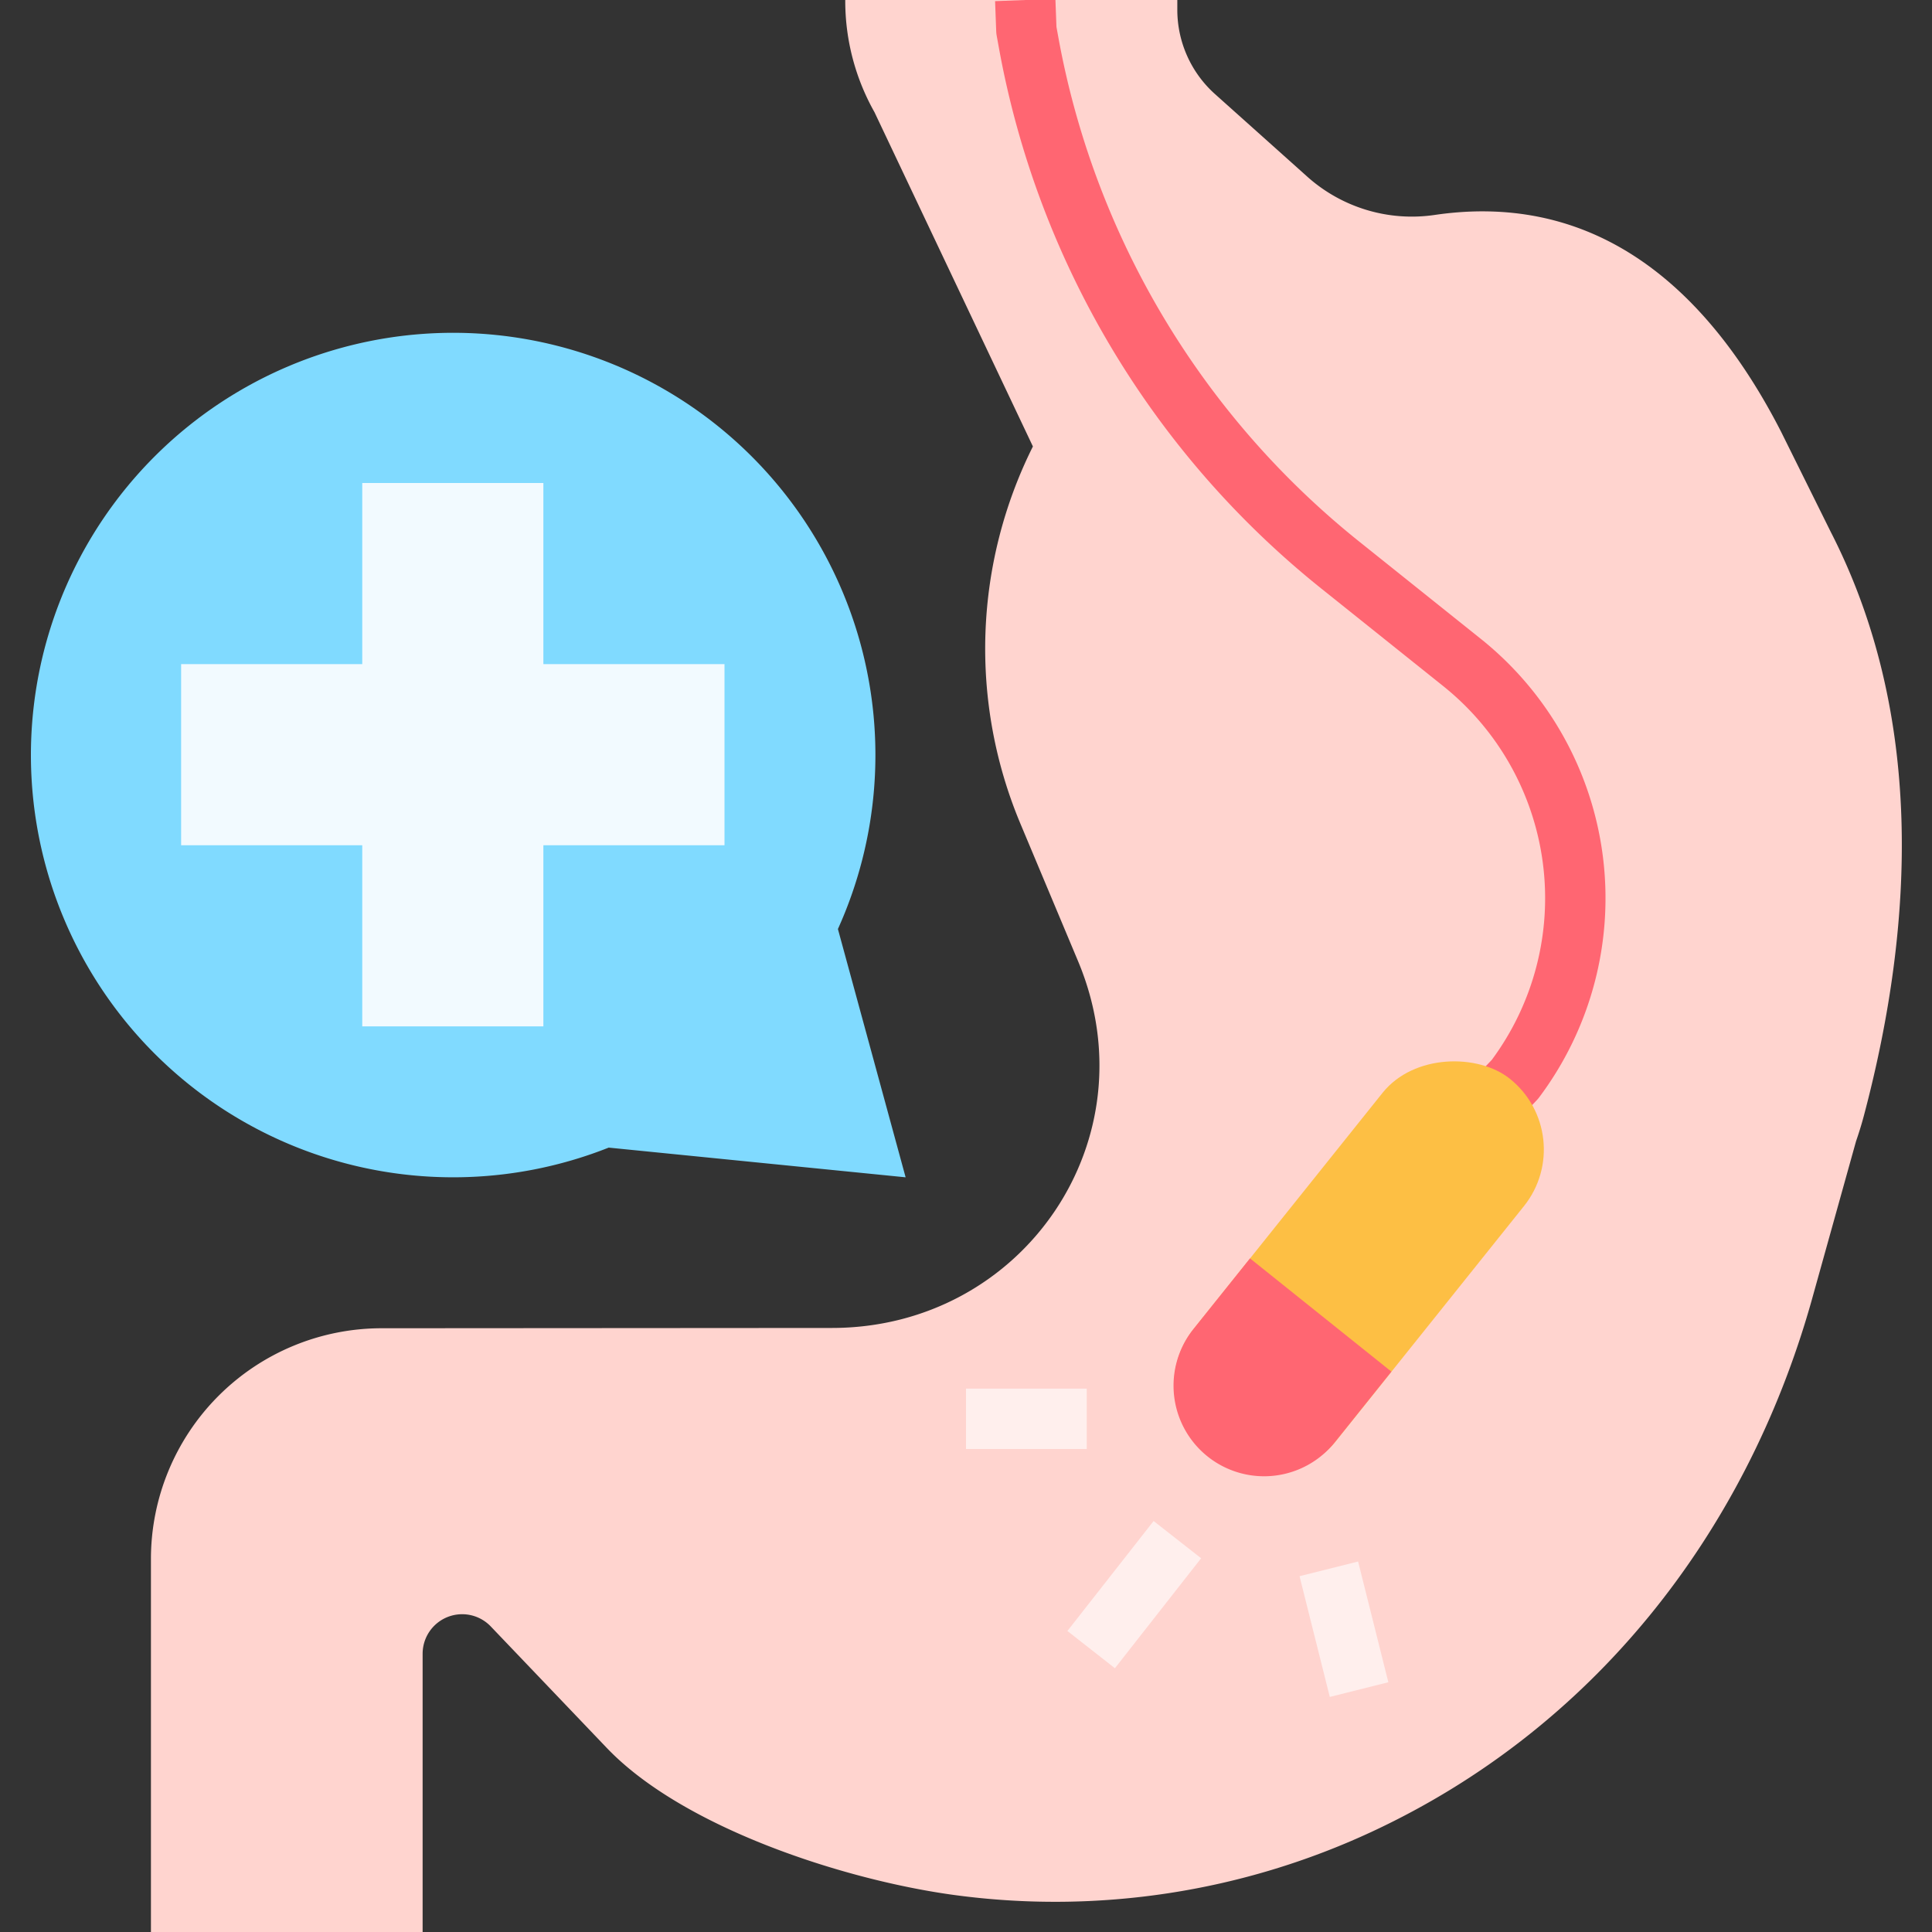
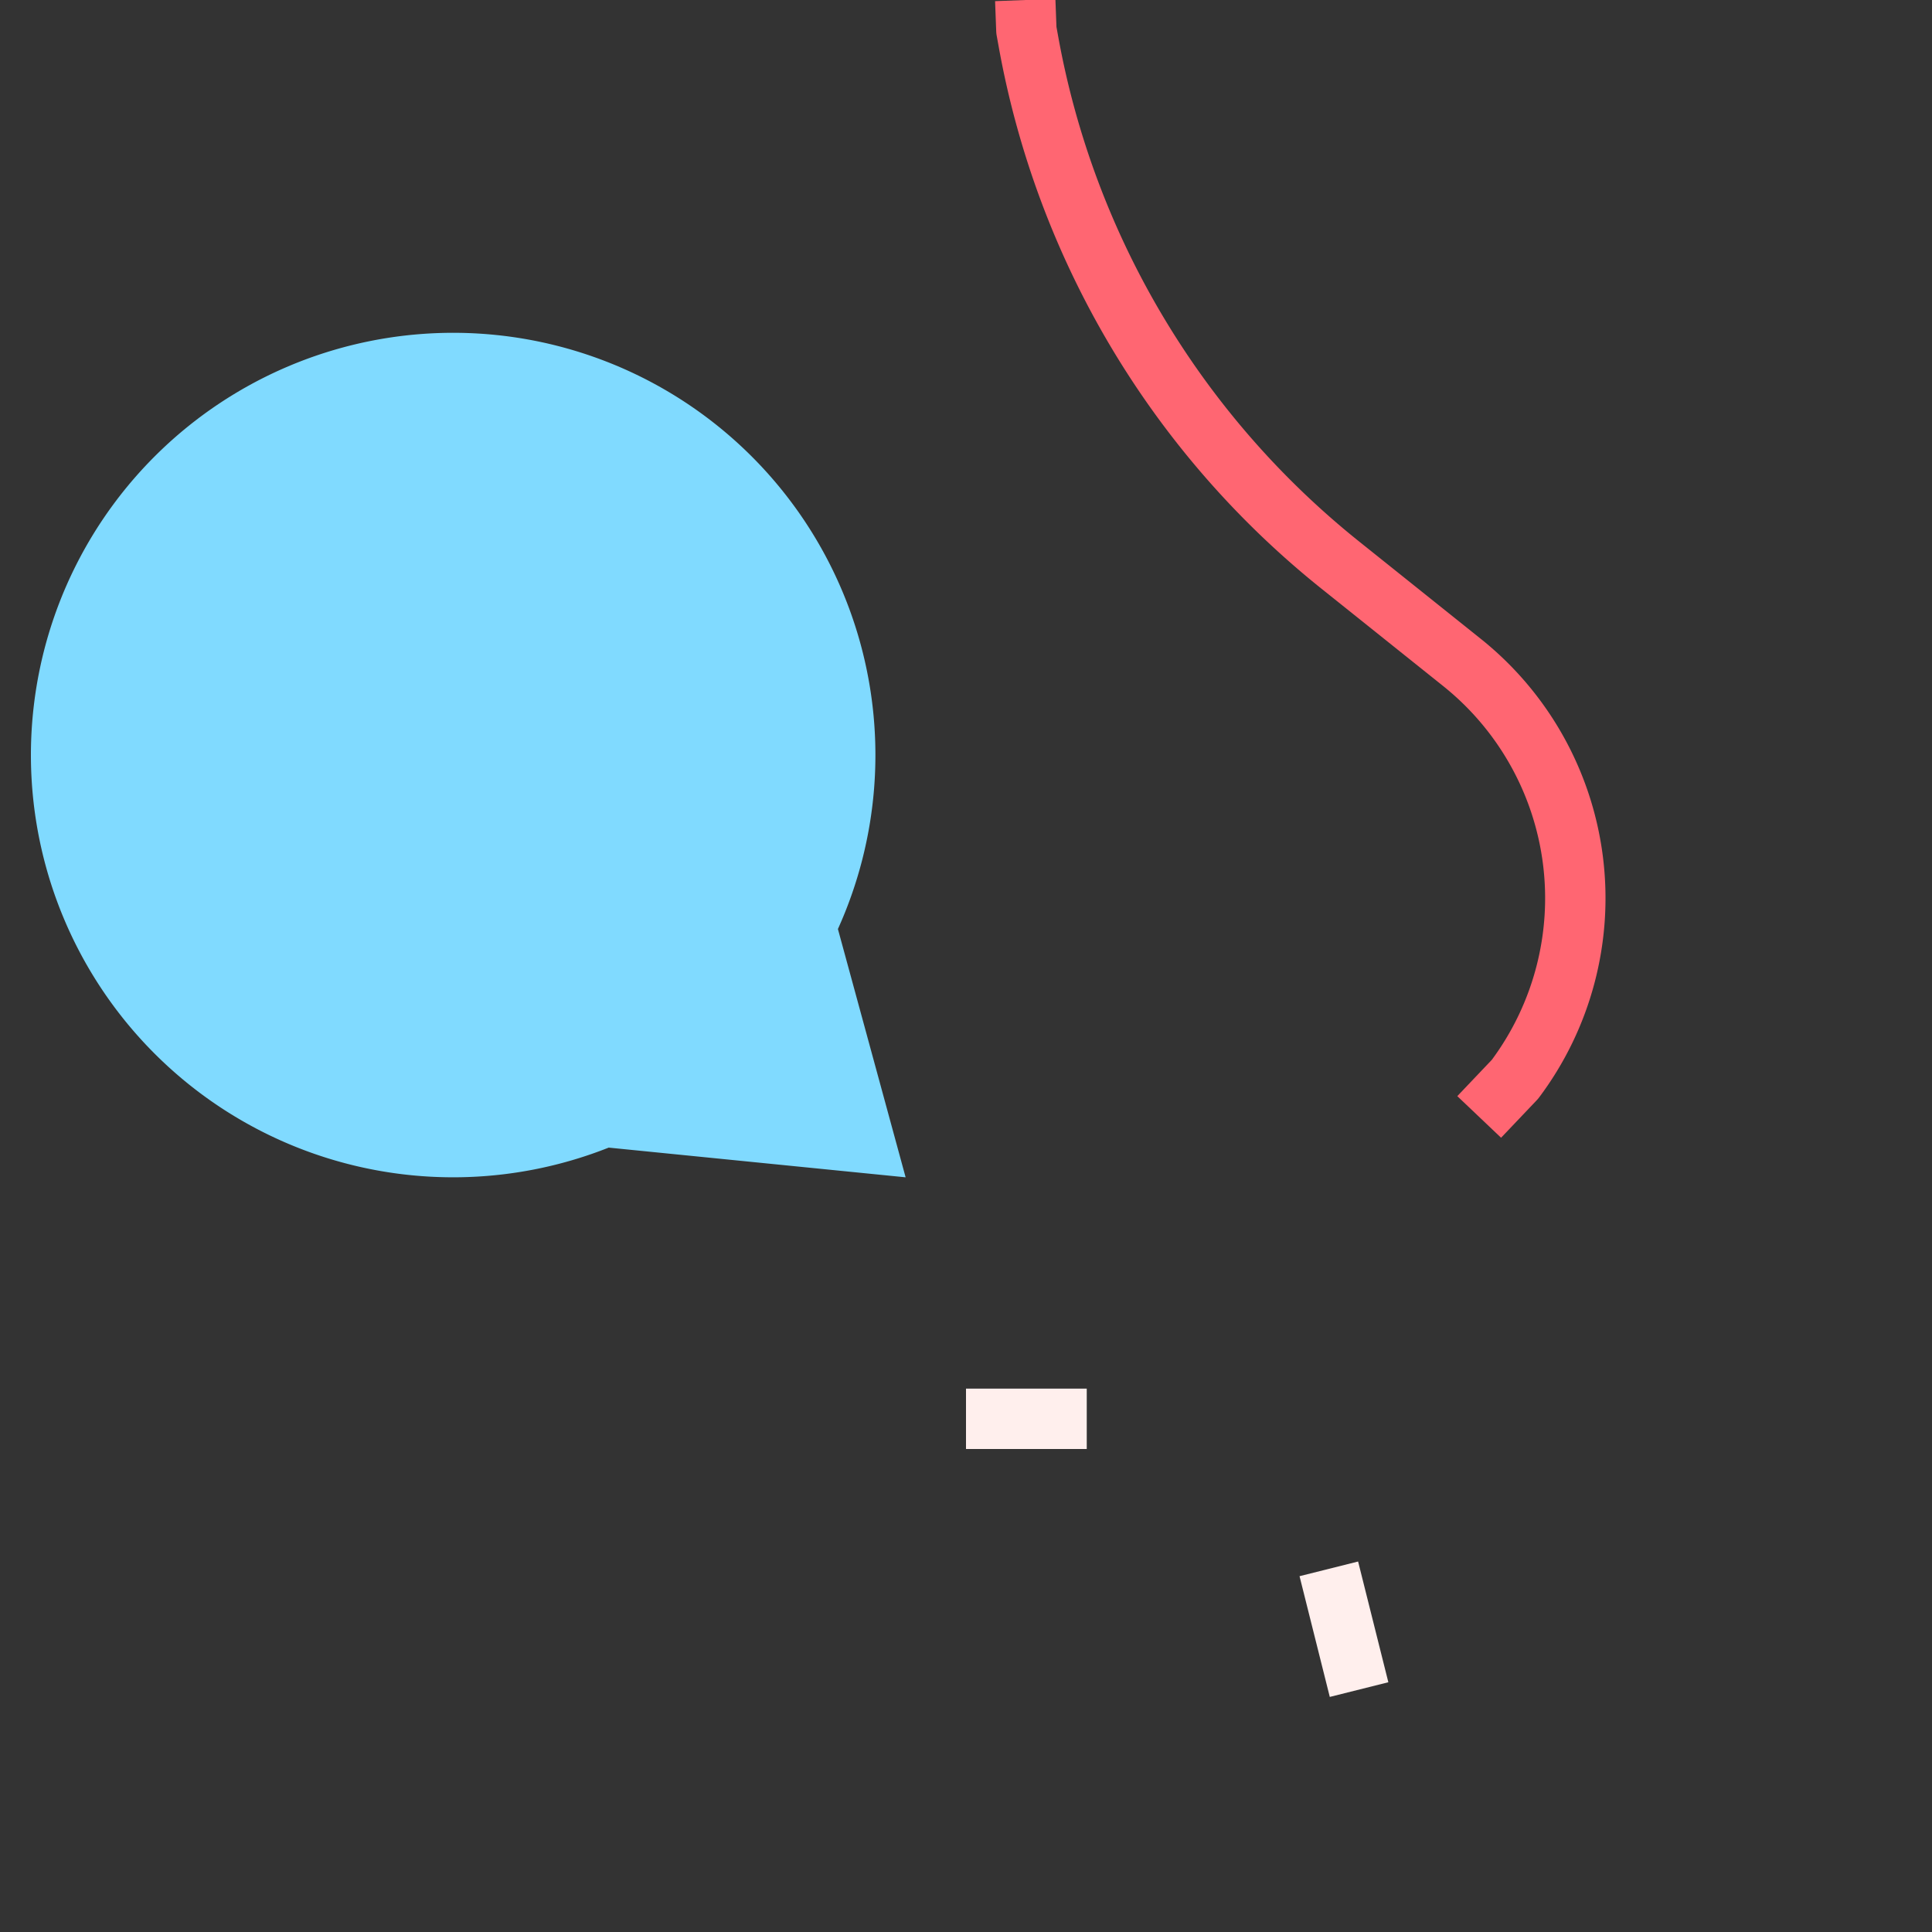
<svg xmlns="http://www.w3.org/2000/svg" id="Flat" height="512" viewBox="0 0 512 512" width="512">
  <rect x="0" y="0" width="512" height="512" fill="#333333" stroke="none" />
  <g>
-     <path d="m224 0v.24a60.005 60.005 0 0 0 7.744 29.485l41.987 88.591a119.881 119.881 0 0 0 -3.339 99.905l15.3 36.487c19.763 47.136-14.527 97.214-65.247 97.214l-119.281.078a61.164 61.164 0 0 0 -61.164 61.164v98.836h72v-73.734a10.481 10.481 0 0 1 18.061-7.239l30.743 32.19c20.26 21.213 63.085 35.053 92.153 38.987a198.933 198.933 0 0 0 110.748-16.849c58.068-27.059 98.724-78.31 116.3-140.369l11.866-42.549c.752-2.18 1.442-4.381 2.035-6.61 13.788-51.863 15.751-107.092-8.732-154.856l-13.174-26.571c-21.936-42.8-52.774-63.245-91.97-57.413a41.555 41.555 0 0 1 -33.733-10.3l-24.297-21.743a30 30 0 0 1 -10-22.359v-2.585z" fill="#ffd4cf" />
    <path d="m397.8 301.512-11.6-11.024 9.147-9.622a72 72 0 0 0 -12.895-99.057l-32.238-25.791a238 238 0 0 1 -85.483-143.273l-.6-3.314a8.209 8.209 0 0 1 -.123-1.128l-.3-8 15.983-.603.282 7.432.5 2.755a221.987 221.987 0 0 0 79.737 133.639l32.238 25.791a88 88 0 0 1 15.428 121.517 8.016 8.016 0 0 1 -.6.712z" fill="#ff6672" />
    <g fill="#ffefed">
      <path d="m256 368h32v16h-32z" />
      <path d="m348 415.508h15.999v32.985h-15.999z" transform="matrix(.97 -.243 .243 .97 -94.137 99.228)" />
-       <path d="m282.063 414.571h37.029v16h-37.029z" transform="matrix(.617 -.787 .787 .617 -217.428 398.419)" />
    </g>
    <path d="m240 312-17.945-65.8a111.9 111.9 0 1 0 -60.743 57.929z" fill="#80daff" />
-     <path d="m192 176h-48v-48h-48v48h-48v48h48v48h48v-48h48z" fill="#f2faff" />
    <g>
-       <rect fill="#fdbf44" height="48" rx="24" transform="matrix(.625 -.781 .781 .625 -127.29 407.025)" width="128" x="296" y="312" />
-       <path d="m316.265 352.225a24 24 0 0 0 3.735 33.735 24 24 0 0 0 33.735-3.735l15-18.735-37.47-30z" fill="#ff6672" />
-     </g>
+       </g>
  </g>
</svg>